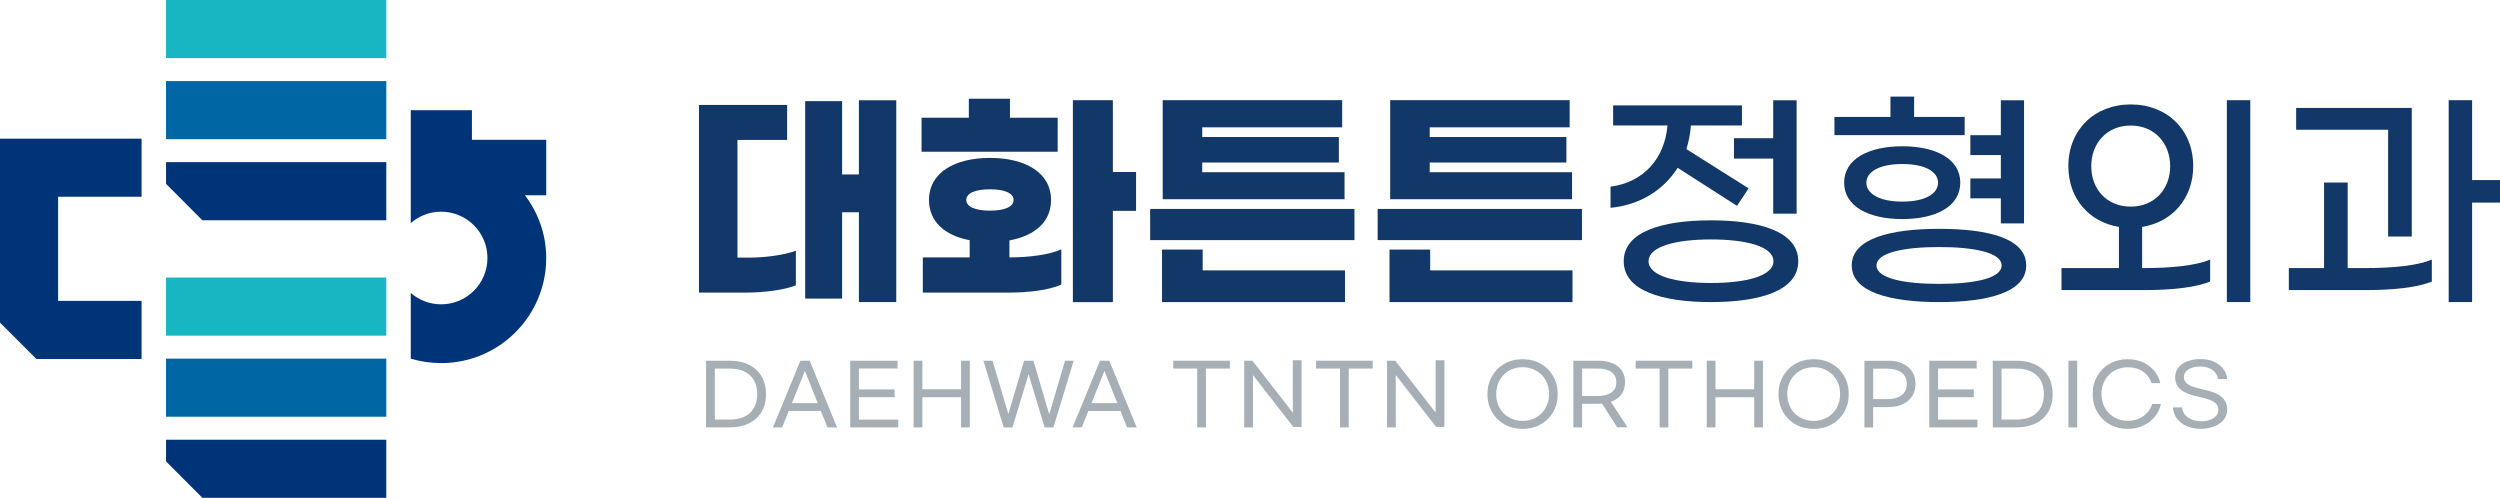
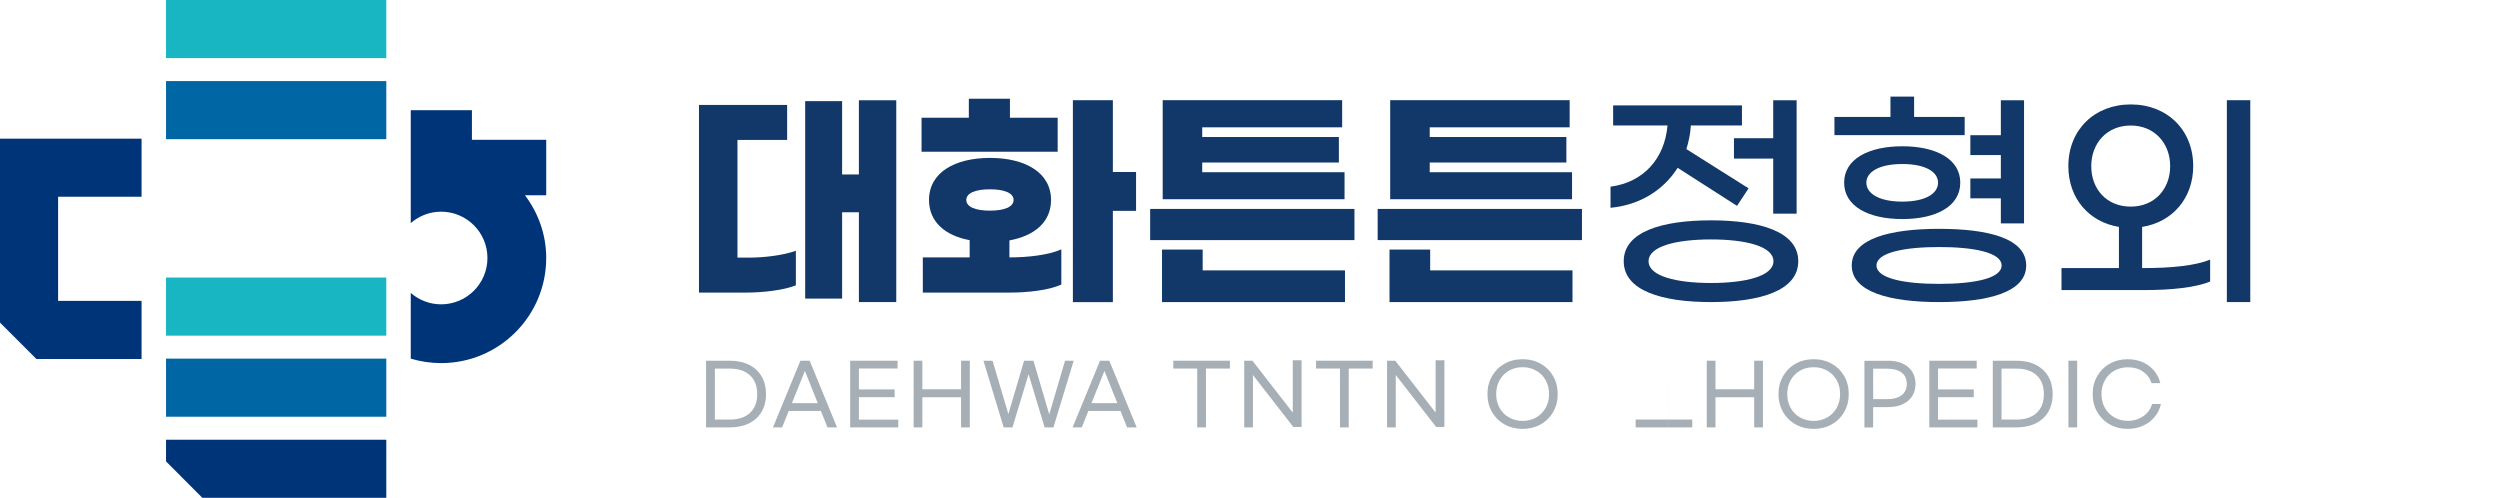
<svg xmlns="http://www.w3.org/2000/svg" id="Layer_2" data-name="Layer 2" viewBox="0 0 335.17 66.74">
  <defs>
    <style>
      .cls-1 {
        fill: #a6afb5;
      }

      .cls-2 {
        fill: #17b6c2;
      }

      .cls-3 {
        fill: #0066a4;
      }

      .cls-4 {
        fill: #003478;
      }

      .cls-5 {
        fill: #113868;
      }
    </style>
  </defs>
  <g id="_시안_목업" data-name="시안+목업">
    <g>
      <path class="cls-1" d="M97.84,48.36c1.01,0,1.88.19,2.61.56.73.37,1.29.9,1.67,1.57.39.67.58,1.46.58,2.35s-.19,1.67-.58,2.34c-.38.67-.94,1.19-1.67,1.56-.73.37-1.61.56-2.62.56h-3.17v-8.94h3.17ZM100.55,55.35c.65-.6.97-1.43.97-2.51s-.32-1.92-.97-2.52c-.65-.6-1.54-.9-2.68-.9h-2.03v6.83h2.03c1.14,0,2.03-.3,2.68-.89Z" />
      <path class="cls-1" d="M110.05,55.09h-4.3l-.89,2.21h-1.23l3.68-8.94h1.24l3.67,8.94h-1.28l-.89-2.21ZM109.64,54.05l-1.73-4.32-1.74,4.32h3.47Z" />
      <path class="cls-1" d="M120.33,48.36v1.04h-5.18v2.81h4.79v1.04h-4.79v3.01h5.28v1.04h-6.45v-8.94h6.35Z" />
      <path class="cls-1" d="M130.02,48.36v8.94h-1.17v-4.04h-5.19v4.04h-1.17v-8.94h1.17v3.83h5.19v-3.83h1.17Z" />
      <path class="cls-1" d="M143.95,48.36l-2.72,8.94h-1.18l-2.15-7.13-2.16,7.13h-1.18l-2.71-8.94h1.22l2.12,7.16,2.11-7.16h1.25l2.12,7.19,2.12-7.19h1.18Z" />
      <path class="cls-1" d="M150.22,55.09h-4.3l-.89,2.21h-1.23l3.68-8.94h1.24l3.67,8.94h-1.28l-.89-2.21ZM149.8,54.05l-1.73-4.32-1.74,4.32h3.47Z" />
      <path class="cls-1" d="M161.68,49.41v7.89h-1.17v-7.89h-3.21v-1.05h7.59v1.05h-3.2Z" />
      <path class="cls-1" d="M167.91,48.36l5.41,6.96v-7.02h1.18v8.94h-1.11l-5.41-6.96v7.02h-1.17v-8.94h1.09Z" />
      <path class="cls-1" d="M180.82,49.41v7.89h-1.17v-7.89h-3.21v-1.05h7.59v1.05h-3.2Z" />
      <path class="cls-1" d="M187.06,48.36l5.41,6.96v-7.02h1.18v8.94h-1.11l-5.41-6.96v7.02h-1.17v-8.94h1.09Z" />
      <path class="cls-1" d="M201.72,56.9c-.72-.4-1.28-.96-1.69-1.67-.41-.71-.61-1.51-.61-2.4s.2-1.68.61-2.4c.41-.71.97-1.27,1.68-1.67.72-.4,1.52-.6,2.42-.6s1.7.2,2.41.6c.72.4,1.28.96,1.69,1.67.41.71.61,1.51.61,2.4s-.2,1.68-.61,2.4-.97,1.27-1.68,1.67c-.72.4-1.52.6-2.41.6s-1.7-.2-2.42-.6ZM205.95,55.97c.54-.31.96-.74,1.27-1.28.31-.55.46-1.17.46-1.86s-.15-1.31-.46-1.86c-.3-.55-.73-.97-1.27-1.28-.54-.31-1.15-.46-1.82-.46s-1.28.15-1.82.46c-.54.31-.96.74-1.26,1.28-.31.55-.46,1.17-.46,1.86s.15,1.31.46,1.86c.3.55.73.98,1.27,1.28.54.31,1.15.46,1.82.46s1.27-.16,1.81-.46Z" />
-       <path class="cls-1" d="M216.82,57.3l-2.03-3.18c-.22.02-.39.02-.5.02h-2.18v3.16h-1.17v-8.94h3.35c.74,0,1.39.12,1.93.35.54.23.95.57,1.23,1,.28.44.42.95.42,1.53,0,.63-.16,1.18-.49,1.63-.33.45-.8.79-1.42,1l2.24,3.41h-1.38ZM216.04,52.62c.44-.32.66-.77.66-1.37s-.22-1.05-.66-1.37c-.44-.32-1.05-.47-1.84-.47h-2.09v3.68h2.09c.79,0,1.4-.16,1.84-.47Z" />
-       <path class="cls-1" d="M223.67,49.41v7.89h-1.17v-7.89h-3.21v-1.05h7.59v1.05h-3.2Z" />
+       <path class="cls-1" d="M223.67,49.41v7.89h-1.17h-3.21v-1.05h7.59v1.05h-3.2Z" />
      <path class="cls-1" d="M236.35,48.36v8.94h-1.17v-4.04h-5.19v4.04h-1.17v-8.94h1.17v3.83h5.19v-3.83h1.17Z" />
      <path class="cls-1" d="M240.74,56.9c-.72-.4-1.28-.96-1.69-1.67-.41-.71-.61-1.51-.61-2.4s.2-1.68.61-2.4c.41-.71.97-1.27,1.68-1.67.72-.4,1.52-.6,2.42-.6s1.7.2,2.41.6c.72.4,1.28.96,1.69,1.67.41.71.61,1.51.61,2.4s-.2,1.68-.61,2.4-.97,1.27-1.68,1.67-1.52.6-2.41.6-1.7-.2-2.42-.6ZM244.97,55.97c.54-.31.96-.74,1.27-1.28.31-.55.46-1.17.46-1.86s-.15-1.31-.46-1.86c-.3-.55-.73-.97-1.27-1.28-.54-.31-1.15-.46-1.82-.46s-1.28.15-1.82.46c-.54.31-.96.74-1.26,1.28-.31.55-.46,1.17-.46,1.86s.15,1.31.46,1.86c.3.55.73.98,1.27,1.28.54.31,1.15.46,1.82.46s1.27-.16,1.81-.46Z" />
      <path class="cls-1" d="M253.13,48.36c.76,0,1.41.13,1.97.39.55.26.98.62,1.27,1.09.29.47.44,1.01.44,1.63s-.15,1.16-.44,1.63c-.29.47-.72.83-1.27,1.09-.55.26-1.21.39-1.97.39h-2v2.73h-1.17v-8.94h3.17ZM254.95,52.98c.46-.35.69-.86.69-1.51s-.23-1.16-.69-1.51c-.46-.35-1.1-.53-1.91-.53h-1.91v4.08h1.91c.82,0,1.46-.18,1.91-.53Z" />
      <path class="cls-1" d="M265.01,48.36v1.04h-5.18v2.81h4.79v1.04h-4.79v3.01h5.28v1.04h-6.45v-8.94h6.35Z" />
      <path class="cls-1" d="M270.34,48.36c1.01,0,1.88.19,2.61.56.73.37,1.29.9,1.67,1.57s.58,1.46.58,2.35-.19,1.67-.57,2.34c-.38.67-.94,1.19-1.67,1.56-.73.37-1.61.56-2.62.56h-3.17v-8.94h3.17ZM273.05,55.35c.65-.6.97-1.43.97-2.51s-.32-1.92-.97-2.52c-.65-.6-1.54-.9-2.68-.9h-2.03v6.83h2.03c1.14,0,2.03-.3,2.68-.89Z" />
      <path class="cls-1" d="M278.48,57.3h-1.17v-8.94h1.17v8.94Z" />
      <path class="cls-1" d="M282.85,56.9c-.71-.4-1.27-.96-1.68-1.67-.41-.71-.61-1.51-.61-2.4s.2-1.68.61-2.4c.41-.71.96-1.27,1.68-1.67.71-.4,1.51-.6,2.4-.6.75,0,1.43.14,2.04.41.61.27,1.11.65,1.51,1.13.4.48.68,1.04.83,1.67h-1.19c-.19-.65-.57-1.16-1.13-1.55-.56-.39-1.24-.58-2.03-.58-.68,0-1.28.16-1.82.46-.54.31-.96.73-1.26,1.28-.31.54-.46,1.16-.46,1.85s.15,1.3.46,1.85c.3.55.73.97,1.27,1.28.54.31,1.14.46,1.81.46.54,0,1.04-.1,1.49-.3.45-.2.83-.47,1.13-.81.3-.34.51-.72.62-1.15h1.19c-.13.62-.4,1.19-.81,1.7-.41.51-.92.91-1.56,1.2-.63.29-1.33.44-2.1.44-.89,0-1.68-.2-2.4-.6Z" />
-       <path class="cls-1" d="M296.81,48.49c.52.23.94.54,1.25.95.31.41.49.87.52,1.38h-1.21c-.07-.49-.31-.89-.73-1.21-.42-.31-.97-.47-1.65-.47s-1.22.13-1.61.39c-.39.26-.59.59-.59,1,0,.3.09.56.28.76.19.2.47.38.86.53.39.15.92.29,1.59.43,1.08.23,1.86.56,2.35.99.49.43.73.98.73,1.66,0,.52-.16.98-.47,1.37-.31.39-.74.69-1.28.9-.54.21-1.15.32-1.81.32s-1.31-.12-1.86-.36c-.55-.24-.98-.57-1.31-1-.33-.43-.51-.93-.55-1.51h1.21c.06.55.32,1,.79,1.34.47.34,1.07.51,1.8.51.44,0,.83-.06,1.18-.19.35-.13.62-.3.82-.53.19-.23.29-.49.29-.78,0-.33-.09-.6-.28-.81-.19-.22-.47-.4-.86-.55-.39-.15-.93-.3-1.61-.44-1.04-.22-1.81-.53-2.3-.94-.5-.41-.74-.98-.74-1.7,0-.48.15-.91.44-1.27.29-.36.7-.64,1.22-.83.52-.19,1.11-.29,1.77-.29s1.23.11,1.75.34Z" />
    </g>
    <g>
      <path class="cls-5" d="M100.39,34.54c2.12,0,4.66-.32,6.31-.92v4.63c-1.62.67-4.5.98-6.78.98h-6.21V14.07h11.82v4.69h-6.66v15.78h1.52ZM120.16,13.43v27.07h-5.01v-12.04h-2.25v11.57h-4.95V13.56h4.95v9.83h2.25v-9.95h5.01Z" />
      <path class="cls-5" d="M141.81,20.34h-18.26v-4.56h6.34v-2.54h5.51v2.54h6.4v4.56ZM135.32,34.51c2.5,0,5.29-.32,6.97-1.08v4.72c-1.68.76-4.41,1.08-7.1,1.08h-11.47v-4.72h6.28v-2.31c-3.26-.6-5.45-2.44-5.45-5.39,0-3.68,3.46-5.64,8.18-5.64s8.18,1.97,8.18,5.64c0,2.98-2.25,4.82-5.58,5.42v2.28ZM132.72,28.24c1.9,0,3.17-.48,3.17-1.43s-1.27-1.43-3.17-1.43-3.17.48-3.17,1.43,1.27,1.43,3.17,1.43ZM152.31,28.27h-3.11v12.24h-5.36V13.43h5.36v9.63h3.11v5.2Z" />
      <path class="cls-5" d="M181.59,28.01v4.18h-27.39v-4.18h27.39ZM161.24,36.25h19.08v4.25h-24.53v-7.04h5.45v2.79ZM180.26,26.71h-24.38v-13.28h24.06v3.64h-18.76v1.3h18.32v3.42h-18.32v1.3h19.08v3.61Z" />
      <path class="cls-5" d="M212.09,28.01v4.18h-27.39v-4.18h27.39ZM191.74,36.25h19.08v4.25h-24.53v-7.04h5.45v2.79ZM210.76,26.71h-24.38v-13.28h24.06v3.64h-18.76v1.3h18.32v3.42h-18.32v1.3h19.08v3.61Z" />
      <path class="cls-5" d="M215.92,27.85v-2.82c4.47-.6,7.26-3.8,7.64-8.21h-7.29v-2.69h17.27v2.69h-6.85c-.06,1.11-.29,2.16-.6,3.17l8.34,5.26-1.55,2.35-7.96-5.1c-1.87,2.95-5.01,4.98-9,5.36ZM241.09,35.02c0,3.96-5.13,5.48-11.7,5.48s-11.7-1.52-11.7-5.48,5.13-5.48,11.7-5.48,11.7,1.52,11.7,5.48ZM237.76,35.02c0-2-3.71-2.92-8.37-2.92s-8.37.92-8.37,2.92,3.71,2.92,8.37,2.92,8.37-.92,8.37-2.92ZM237.73,18.54v-5.1h3.14v15.21h-3.14v-7.39h-5.26v-2.73h5.26Z" />
      <path class="cls-5" d="M263.4,18.12h-17.46v-2.44h7.51v-2.73h3.17v2.73h6.78v2.44ZM247.24,24.49c0-3.17,3.27-4.88,7.8-4.88s7.77,1.71,7.77,4.88-3.23,4.88-7.77,4.88-7.8-1.71-7.8-4.88ZM271.65,35.59c0,3.61-5.14,4.91-11.66,4.91s-11.73-1.3-11.73-4.91,5.17-4.91,11.73-4.91,11.66,1.27,11.66,4.91ZM250.22,24.49c0,1.43,1.65,2.54,4.82,2.54s4.79-1.11,4.79-2.54-1.65-2.5-4.79-2.5-4.82,1.08-4.82,2.5ZM268.35,35.59c0-1.74-3.71-2.47-8.37-2.47s-8.4.73-8.4,2.47,3.71,2.47,8.4,2.47,8.37-.73,8.37-2.47ZM268.25,26.59h-4.09v-2.66h4.09v-3.14h-4.09v-2.66h4.09v-4.69h3.11v16.51h-3.11v-3.36Z" />
      <path class="cls-5" d="M287.43,35.94c3.65,0,6.94-.32,8.88-1.14v2.95c-1.93.79-5.14,1.14-8.84,1.14h-11.09v-2.95h7.7v-5.52c-4.03-.66-6.78-3.83-6.78-8.15,0-4.85,3.49-8.27,8.37-8.27s8.37,3.42,8.37,8.27c0,4.31-2.79,7.51-6.85,8.15v5.52h.25ZM285.66,27.7c3.2,0,5.29-2.35,5.29-5.42s-2.09-5.45-5.29-5.45-5.29,2.38-5.29,5.45,2.06,5.42,5.29,5.42ZM301.69,13.43v27.07h-3.14V13.43h3.14Z" />
-       <path class="cls-5" d="M317.16,35.94c3.64,0,6.94-.32,8.87-1.14v2.95c-1.93.79-5.13,1.14-8.84,1.14h-10.33v-2.95h4.72v-11.47h3.17v11.47h2.41ZM320.17,17.39h-12.33v-2.92h15.5v17.24h-3.17v-14.33ZM335.17,27.16h-3.74v13.34h-3.14V13.43h3.14v10.71h3.74v3.01Z" />
    </g>
    <path class="cls-4" d="M73.23,18.74h-9.96v-3.97h-8.2v15.14c1.09-.95,2.51-1.53,4.07-1.53,3.43,0,6.21,2.78,6.21,6.21s-2.78,6.21-6.21,6.21c-1.56,0-2.98-.58-4.07-1.53v8.81c1.29.39,2.65.6,4.07.6,7.78,0,14.09-6.31,14.09-14.09,0-3.17-1.08-6.06-2.85-8.41h2.85v-7.43Z" />
    <polygon class="cls-4" points="18.98 26.38 18.98 18.59 0 18.59 0 43.25 4.88 48.13 18.98 48.13 18.98 40.34 7.79 40.34 7.79 26.38 18.98 26.38" />
    <g>
-       <polygon class="cls-4" points="27.13 29.53 51.79 29.53 51.79 21.74 22.26 21.74 22.26 24.65 27.13 29.53" />
      <polygon class="cls-4" points="27.13 66.74 51.79 66.74 51.79 58.95 22.26 58.95 22.26 61.86 27.13 66.74" />
      <rect class="cls-2" x="22.26" width="29.53" height="7.79" />
      <rect class="cls-3" x="22.26" y="10.87" width="29.53" height="7.79" />
      <rect class="cls-3" x="22.26" y="48.08" width="29.53" height="7.79" />
      <rect class="cls-2" x="22.26" y="37.21" width="29.53" height="7.79" />
    </g>
  </g>
</svg>